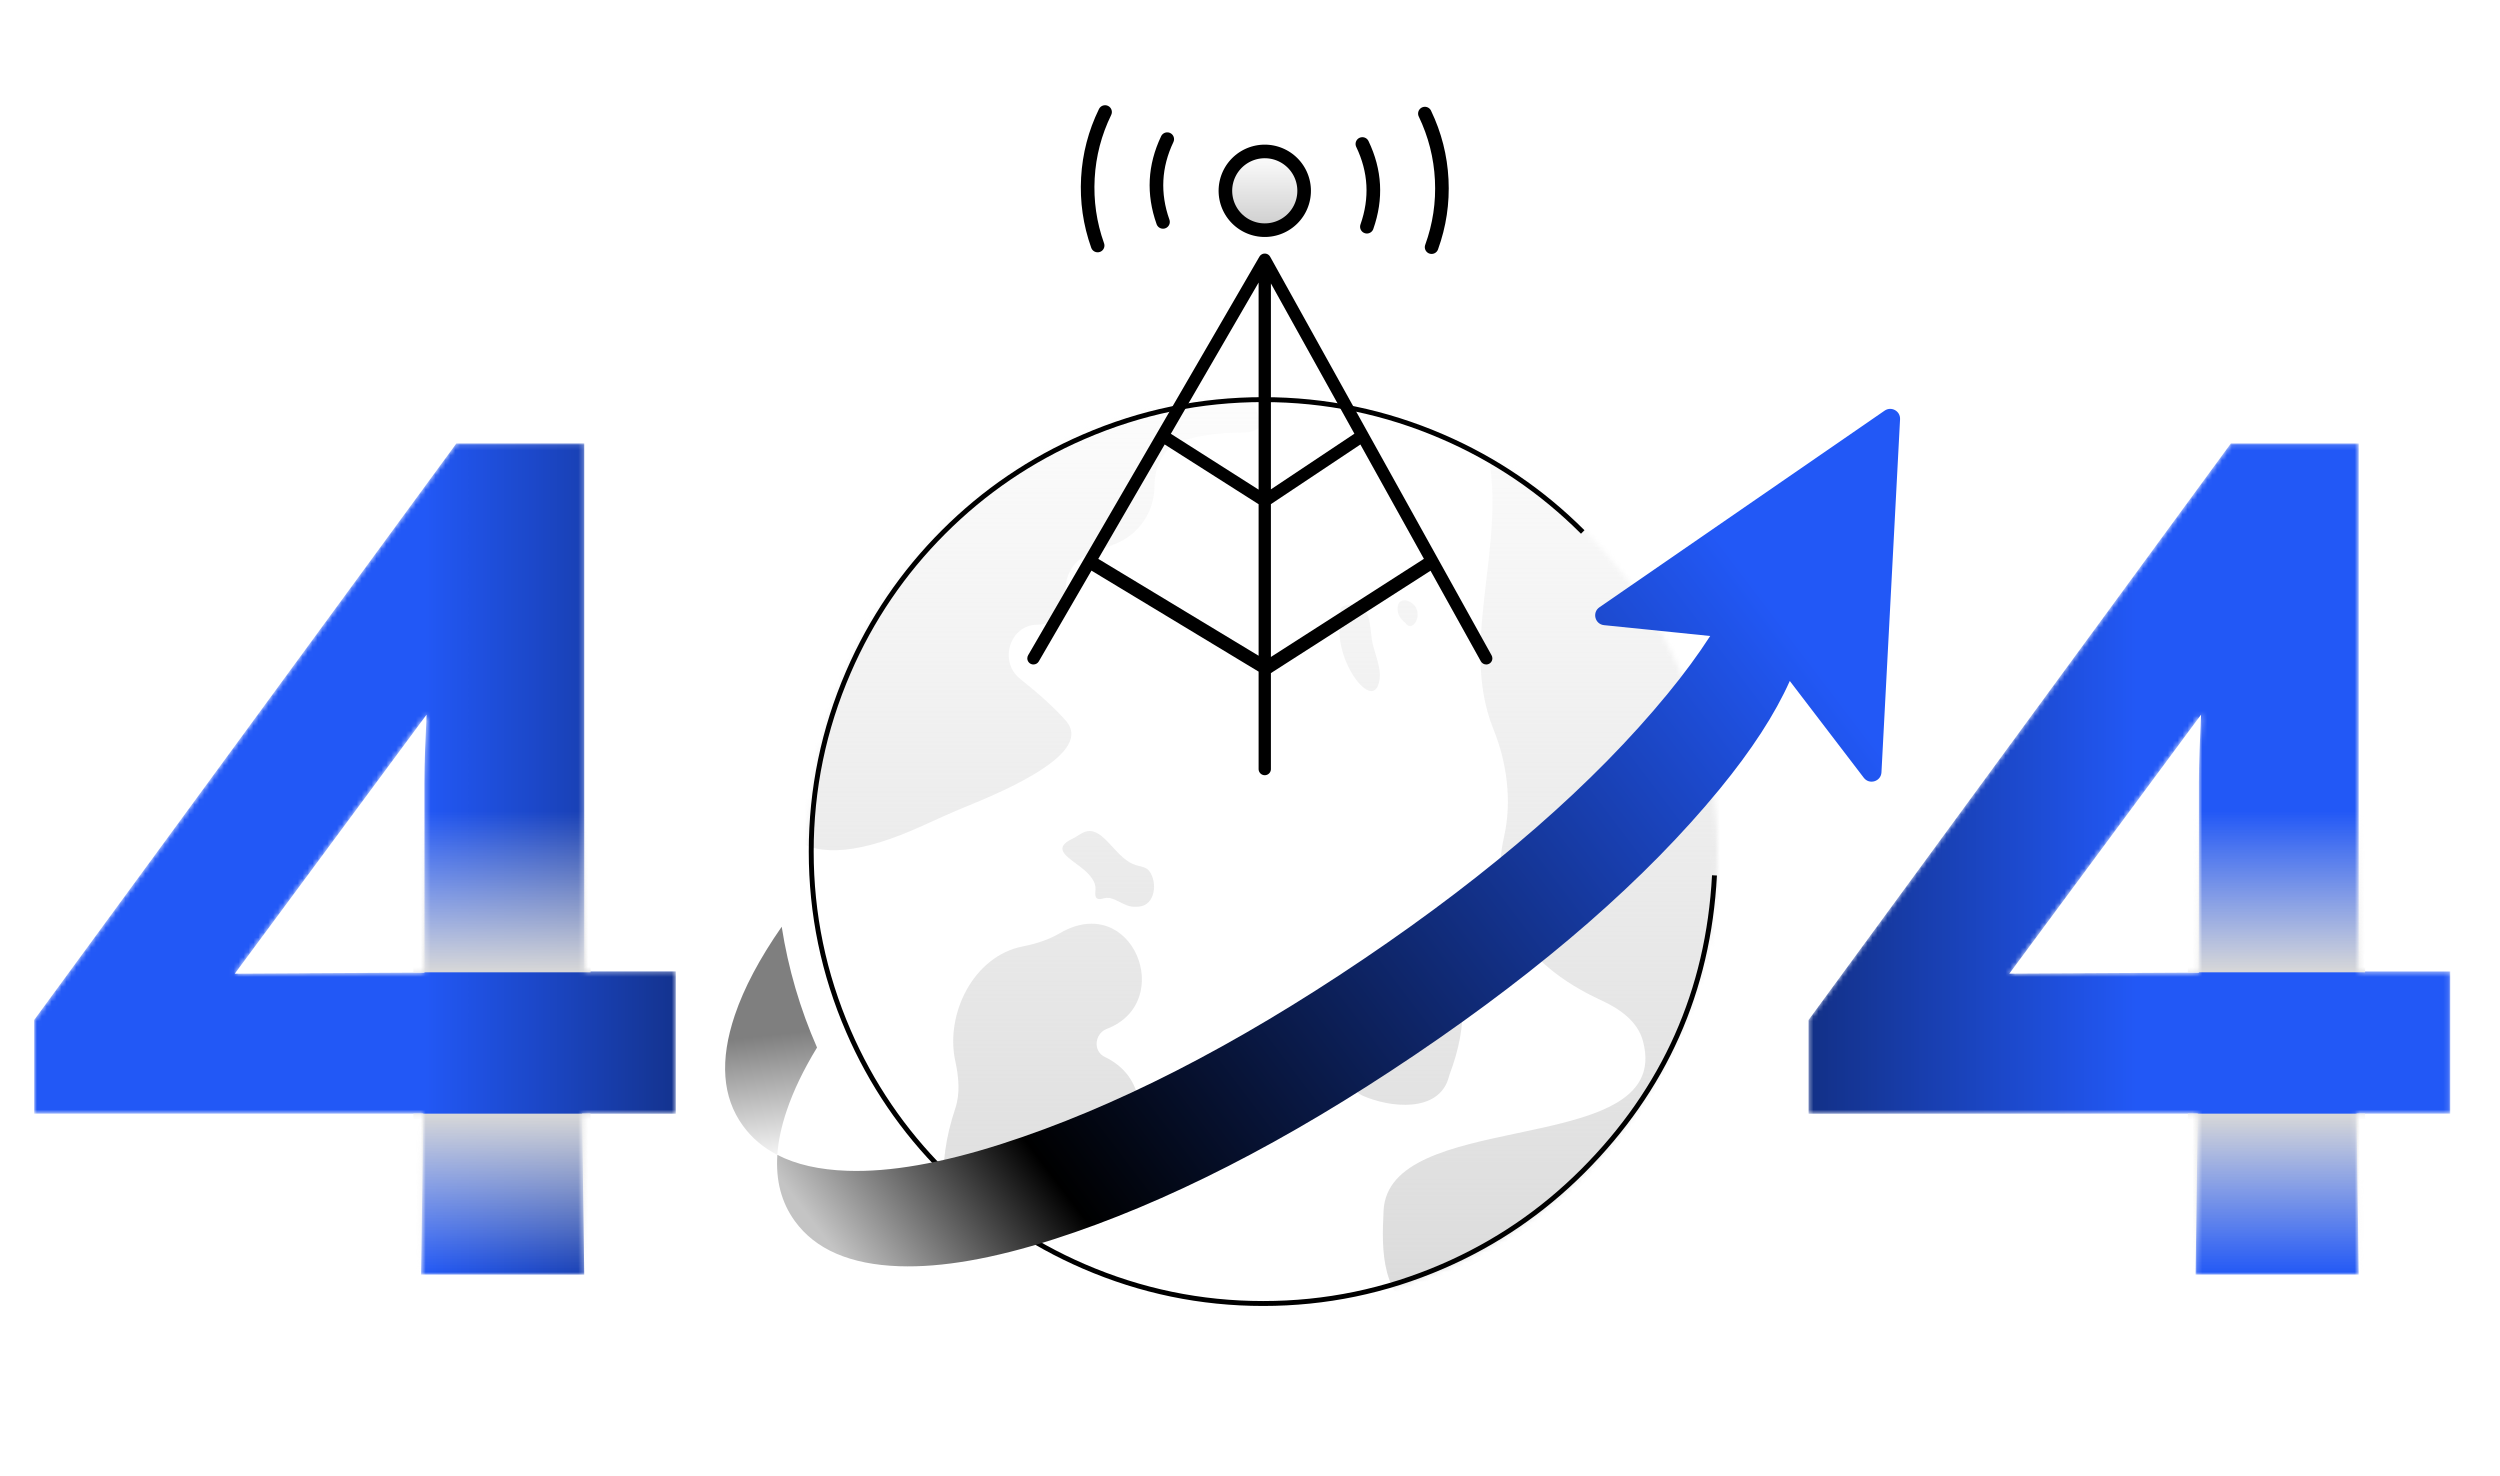
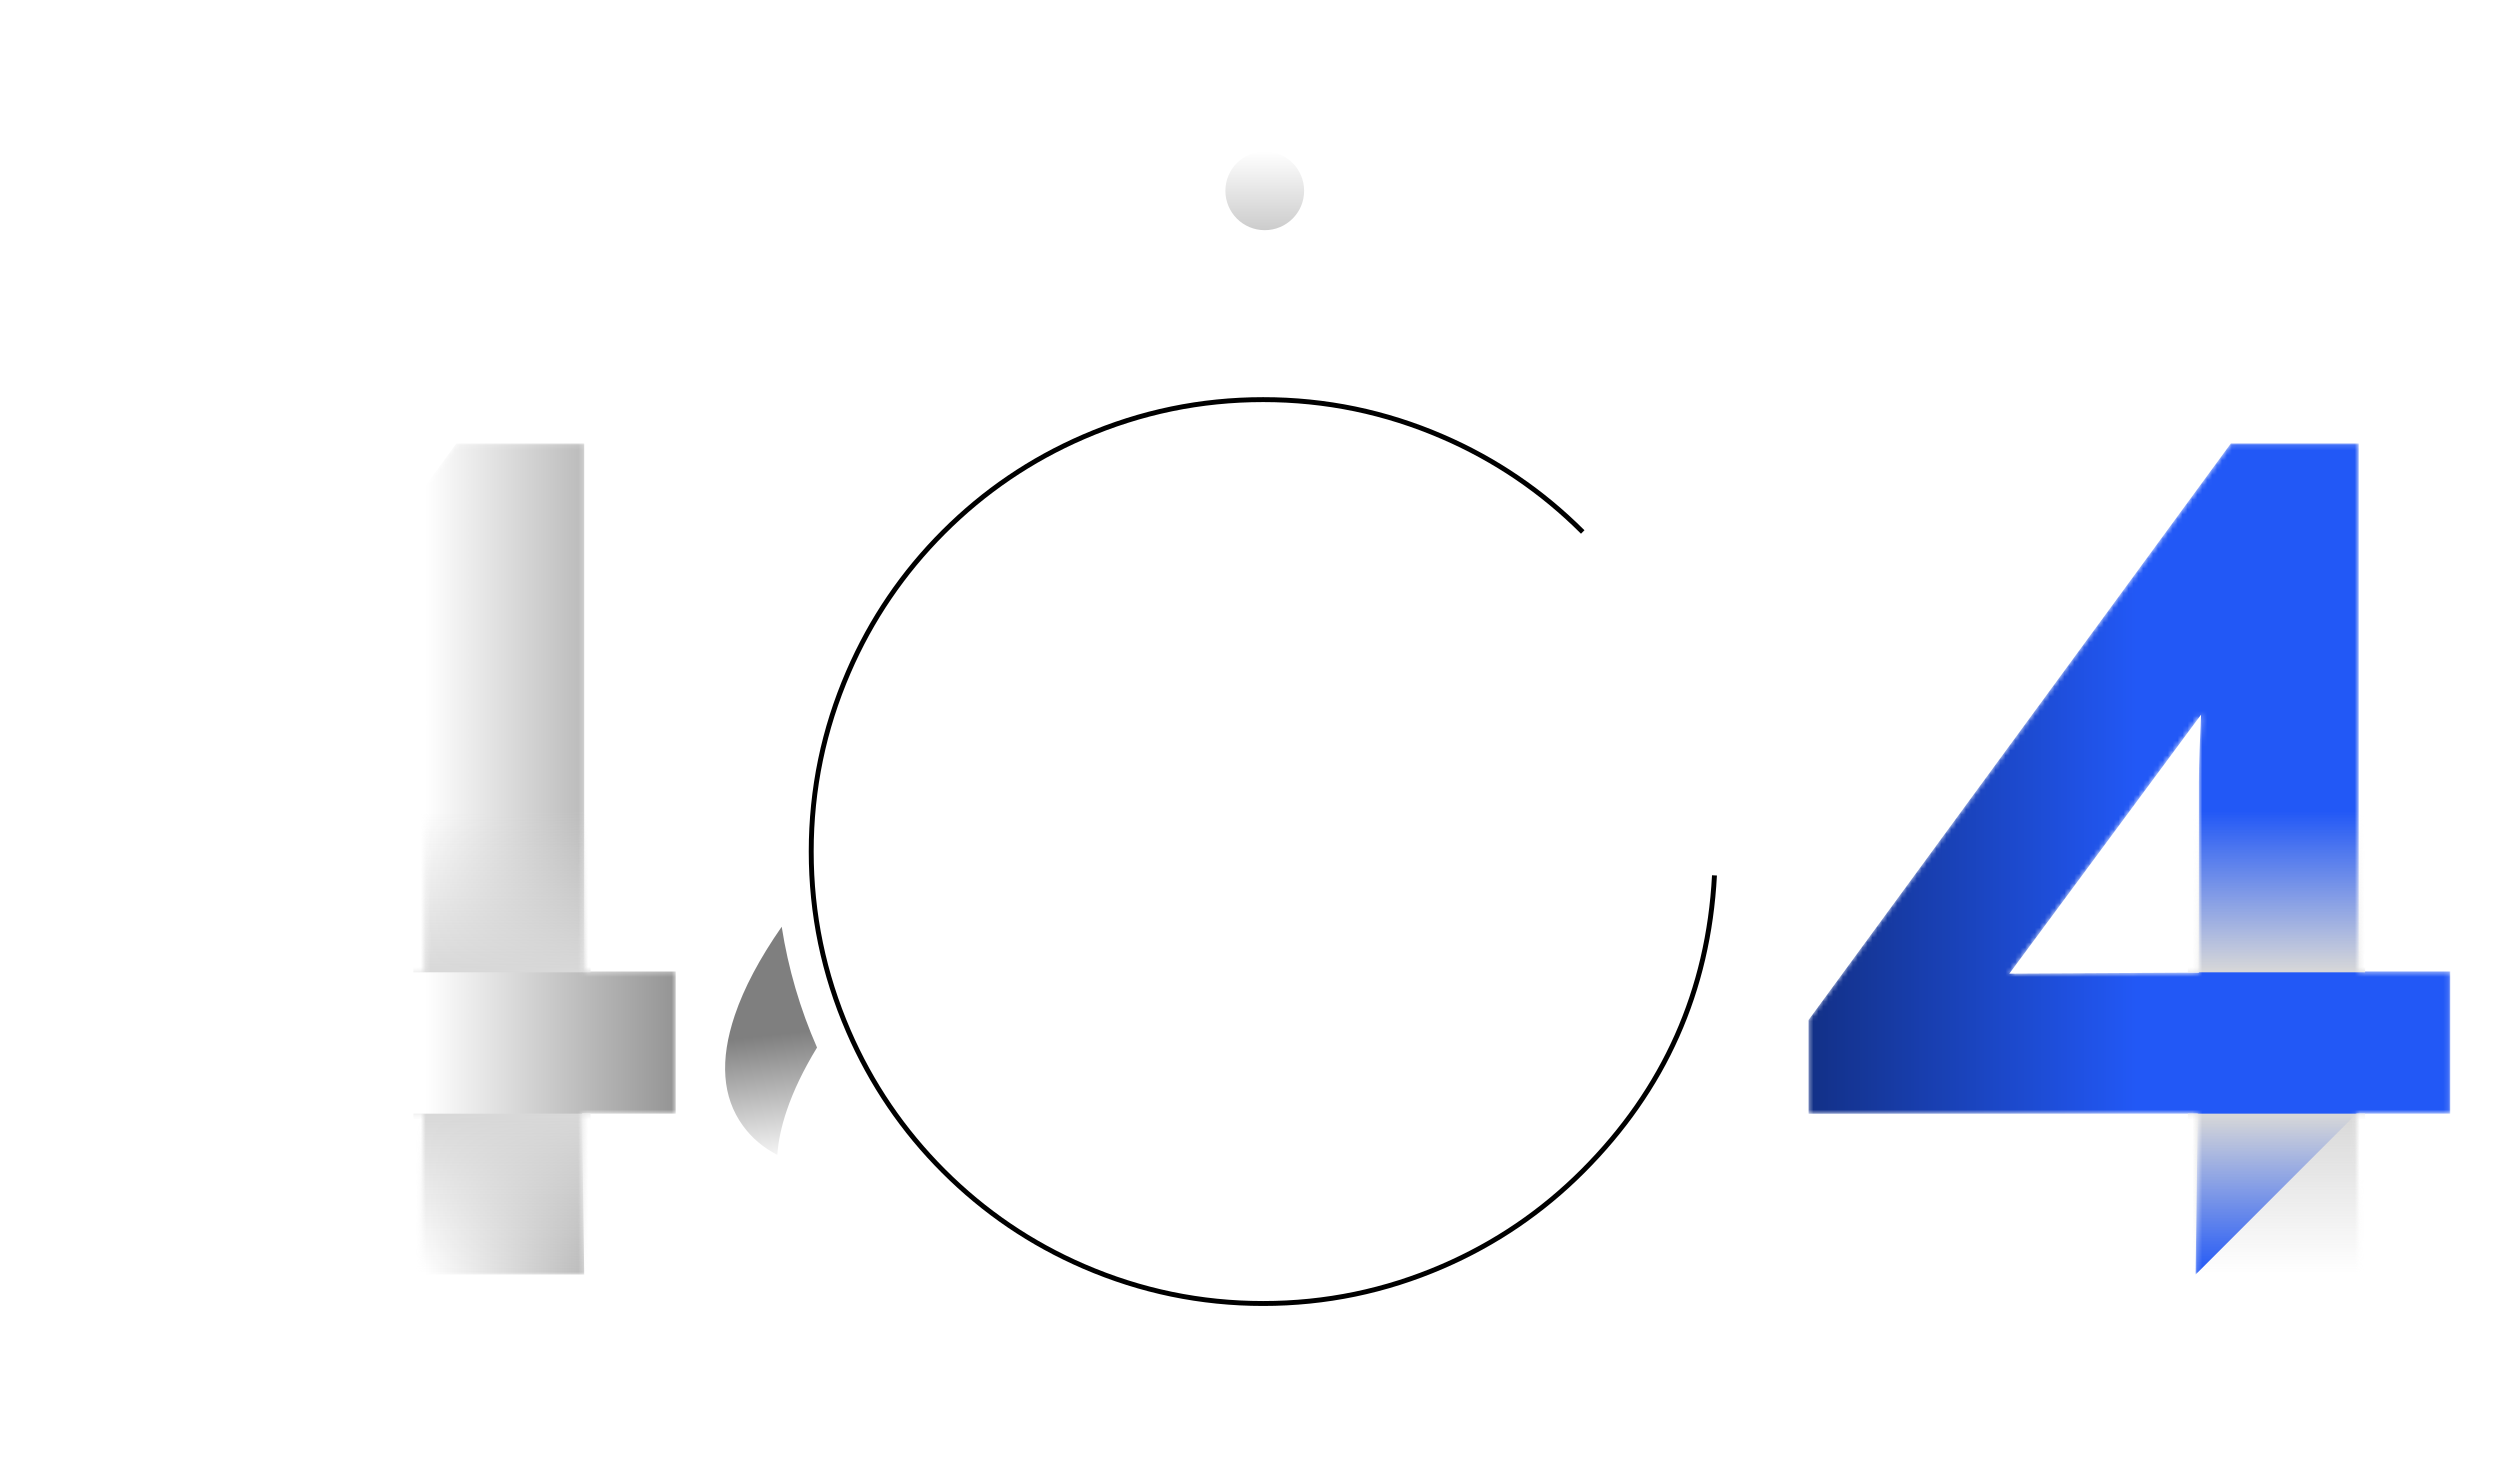
<svg xmlns="http://www.w3.org/2000/svg" fill="none" version="1.1" width="508" height="300" viewBox="0 0 508 300">
  <defs>
    <clipPath id="master_svg0_585_39103">
      <rect x="0" y="0" width="508" height="300" rx="0" />
    </clipPath>
    <linearGradient x1="147" y1="150" x2="86.408" y2="150" gradientUnits="userSpaceOnUse" id="master_svg1_585_38982">
      <stop offset="0%" stop-color="#000000" stop-opacity="1" />
      <stop offset="100%" stop-color="#000000" stop-opacity="0" />
    </linearGradient>
    <linearGradient x1="147" y1="150" x2="86.408" y2="150" gradientUnits="userSpaceOnUse" id="master_svg2_585_38982">
      <stop offset="0%" stop-color="#000000" stop-opacity="1" />
      <stop offset="100%" stop-color="#000000" stop-opacity="0" />
    </linearGradient>
    <mask id="master_svg3_585_38976" style="mask-type:alpha" maskUnits="objectBoundingBox">
      <g>
        <path d="M118.716,197.402L118.716,90.11L92.733,90.11L6.944,207.258L6.944,226.297L86.013,226.297L85.565,259L118.716,259L118.268,226.297L137.307,226.297L137.307,197.402L118.716,197.402ZM86.685,145.212C86.461,150.14,86.237,154.844,86.237,159.1L86.237,197.626L47.71,197.85L86.685,145.212Z" fill="#2258F6" fill-opacity="1" />
        <path d="M118.716,197.402L118.716,90.11L92.733,90.11L6.944,207.258L6.944,226.297L86.013,226.297L85.565,259L118.716,259L118.268,226.297L137.307,226.297L137.307,197.402L118.716,197.402ZM86.685,145.212C86.461,150.14,86.237,154.844,86.237,159.1L86.237,197.626L47.71,197.85L86.685,145.212Z" fill="url(#master_svg2_585_38982)" fill-opacity="0.5" />
      </g>
    </mask>
    <linearGradient x1="0.5" y1="0" x2="0.5" y2="1" id="master_svg4_585_38953">
      <stop offset="0%" stop-color="#D8D8D8" stop-opacity="1" />
      <stop offset="100%" stop-color="#D8D8D8" stop-opacity="0" />
    </linearGradient>
    <linearGradient x1="0.5" y1="0" x2="0.5" y2="1" id="master_svg5_585_38953">
      <stop offset="0%" stop-color="#D8D8D8" stop-opacity="1" />
      <stop offset="100%" stop-color="#D8D8D8" stop-opacity="0" />
    </linearGradient>
    <linearGradient x1="434.076" y1="150" x2="360.576" y2="150" gradientUnits="userSpaceOnUse" id="master_svg6_585_38950">
      <stop offset="0%" stop-color="#000000" stop-opacity="0" />
      <stop offset="100%" stop-color="#000000" stop-opacity="1" />
    </linearGradient>
    <linearGradient x1="434.076" y1="150" x2="360.576" y2="150" gradientUnits="userSpaceOnUse" id="master_svg7_585_38950">
      <stop offset="0%" stop-color="#000000" stop-opacity="0" />
      <stop offset="100%" stop-color="#000000" stop-opacity="1" />
    </linearGradient>
    <mask id="master_svg8_585_38943" style="mask-type:alpha" maskUnits="objectBoundingBox">
      <g>
        <path d="M479.292,197.402L479.292,90.11L453.309,90.11L367.52,207.258L367.52,226.297L446.589,226.297L446.141,259L479.292,259L478.844,226.297L497.883,226.297L497.883,197.402L479.292,197.402ZM447.261,145.212C447.037,150.14,446.813,154.844,446.813,159.1L446.813,197.626L408.286,197.85L447.261,145.212Z" fill="#2258F6" fill-opacity="1" />
        <path d="M479.292,197.402L479.292,90.11L453.309,90.11L367.52,207.258L367.52,226.297L446.589,226.297L446.141,259L479.292,259L478.844,226.297L497.883,226.297L497.883,197.402L479.292,197.402ZM447.261,145.212C447.037,150.14,446.813,154.844,446.813,159.1L446.813,197.626L408.286,197.85L447.261,145.212Z" fill="url(#master_svg7_585_38950)" fill-opacity="0.5" />
      </g>
    </mask>
    <linearGradient x1="0.5" y1="0" x2="0.5" y2="1" id="master_svg9_585_38953">
      <stop offset="0%" stop-color="#D8D8D8" stop-opacity="1" />
      <stop offset="100%" stop-color="#D8D8D8" stop-opacity="0" />
    </linearGradient>
    <linearGradient x1="0.5" y1="0" x2="0.5" y2="1" id="master_svga_585_38953">
      <stop offset="0%" stop-color="#D8D8D8" stop-opacity="1" />
      <stop offset="100%" stop-color="#D8D8D8" stop-opacity="0" />
    </linearGradient>
    <mask id="master_svgb_585_38897" style="mask-type:alpha" maskUnits="objectBoundingBox">
      <g>
-         <ellipse cx="256.656" cy="173.036" rx="92.334" ry="92.334" fill="#FFFFFF" fill-opacity="1" />
-       </g>
+         </g>
    </mask>
    <linearGradient x1="0.5" y1="1" x2="0.5" y2="0" id="master_svgc_585_38900">
      <stop offset="0%" stop-color="#D8D8D8" stop-opacity="1" />
      <stop offset="100%" stop-color="#D8D8D8" stop-opacity="0" />
    </linearGradient>
    <linearGradient x1="0.945" y1="-0.052" x2="-0.169" y2="0.593" id="master_svgd_585_38928">
      <stop offset="15.125%" stop-color="#2258F6" stop-opacity="1" />
      <stop offset="83.668%" stop-color="#000000" stop-opacity="1" />
      <stop offset="100%" stop-color="#C4C4C4" stop-opacity="1" />
    </linearGradient>
    <linearGradient x1="0.068" y1="0.5" x2="0.096" y2="1.073" id="master_svge_585_38935">
      <stop offset="0%" stop-color="#000000" stop-opacity="1" />
      <stop offset="100%" stop-color="#000000" stop-opacity="0" />
    </linearGradient>
    <linearGradient x1="0.5" y1="0" x2="0.5" y2="1" id="master_svgf_585_38924">
      <stop offset="0%" stop-color="#000000" stop-opacity="0" />
      <stop offset="100%" stop-color="#000000" stop-opacity="1" />
    </linearGradient>
  </defs>
  <g clip-path="url(#master_svg0_585_39103)">
    <g mask="url(#master_svg3_585_38976)">
      <g>
-         <path d="M118.716,197.402L118.716,90.11L92.733,90.11L6.944,207.258L6.944,226.297L86.013,226.297L85.565,259L118.716,259L118.268,226.297L137.307,226.297L137.307,197.402L118.716,197.402ZM86.685,145.212C86.461,150.14,86.237,154.844,86.237,159.1L86.237,197.626L47.71,197.85L86.685,145.212Z" fill="#2258F6" fill-opacity="1" />
        <path d="M118.716,197.402L118.716,90.11L92.733,90.11L6.944,207.258L6.944,226.297L86.013,226.297L85.565,259L118.716,259L118.268,226.297L137.307,226.297L137.307,197.402L118.716,197.402ZM86.685,145.212C86.461,150.14,86.237,154.844,86.237,159.1L86.237,197.626L47.71,197.85L86.685,145.212Z" fill="url(#master_svg1_585_38982)" fill-opacity="0.5" />
      </g>
      <g>
        <rect x="84" y="226.295" width="36" height="32.705" rx="0" fill="url(#master_svg4_585_38953)" fill-opacity="1" style="mix-blend-mode:multiply" />
      </g>
      <g transform="matrix(-1,-5.2146120310681e-8,5.2146120310681e-8,-1,240,395.15)">
        <rect x="120" y="197.575" width="36" height="32.705" rx="0" fill="url(#master_svg5_585_38953)" fill-opacity="1" style="mix-blend-mode:multiply" />
      </g>
    </g>
    <g mask="url(#master_svg8_585_38943)">
      <g>
-         <path d="M479.292,197.402L479.292,90.11L453.309,90.11L367.52,207.258L367.52,226.297L446.589,226.297L446.141,259L479.292,259L478.844,226.297L497.883,226.297L497.883,197.402L479.292,197.402ZM447.261,145.212C447.037,150.14,446.813,154.844,446.813,159.1L446.813,197.626L408.286,197.85L447.261,145.212Z" fill="#2258F6" fill-opacity="1" />
+         <path d="M479.292,197.402L479.292,90.11L453.309,90.11L367.52,207.258L367.52,226.297L446.589,226.297L446.141,259L478.844,226.297L497.883,226.297L497.883,197.402L479.292,197.402ZM447.261,145.212C447.037,150.14,446.813,154.844,446.813,159.1L446.813,197.626L408.286,197.85L447.261,145.212Z" fill="#2258F6" fill-opacity="1" />
        <path d="M479.292,197.402L479.292,90.11L453.309,90.11L367.52,207.258L367.52,226.297L446.589,226.297L446.141,259L479.292,259L478.844,226.297L497.883,226.297L497.883,197.402L479.292,197.402ZM447.261,145.212C447.037,150.14,446.813,154.844,446.813,159.1L446.813,197.626L408.286,197.85L447.261,145.212Z" fill="url(#master_svg6_585_38950)" fill-opacity="0.5" />
      </g>
      <g>
        <rect x="444.576" y="226.295" width="36" height="32.705" rx="0" fill="url(#master_svg9_585_38953)" fill-opacity="1" style="mix-blend-mode:multiply" />
      </g>
      <g transform="matrix(-1,-5.2146120310681e-8,5.2146120310681e-8,-1,961.152,395.15)">
        <rect x="480.576" y="197.575" width="36" height="32.705" rx="0" fill="url(#master_svga_585_38953)" fill-opacity="1" style="mix-blend-mode:multiply" />
      </g>
    </g>
    <g>
      <g mask="url(#master_svgb_585_38897)">
        <g>
          <path d="M157.51,165.554C151.674,152.607,129.733,102.627,204.712,71.627C222.599,64.232,249.836,66.637,255.836,85.039C256.43,86.863,255.449,87.913,252.111,87.913Q245.019,87.913,240.017,89.689C236.343,90.994,234.592,94.874,234.592,98.774C234.592,103.987,231.393,108.667,226.535,110.561L221.296,112.603C218.448,113.713,216.573,116.456,216.573,119.513L216.573,121.204C216.573,124.365,214.01,126.929,210.848,126.929C205.193,126.929,202.863,134.407,207.286,137.931Q213.345,142.76,216.573,146.436Q217.541,147.54,217.678,148.738Q218.386,154.927,196.911,163.652C193.717,164.95,190.509,166.398,187.371,167.829Q169.041,176.196,161.267,170.4Q158.898,168.635,157.51,165.554ZM289.905,267.782C280.479,264.211,280.759,253.905,281.138,246.14C281.14,246.099,281.142,246.058,281.144,246.016C281.619,235.902,295.066,233.062,308.321,230.262C322.921,227.179,337.288,224.144,333.834,211.493C332.751,207.527,329.139,204.992,325.403,203.274C308.476,195.483,302.568,183.554,305.625,170.014C307.242,162.858,306.233,155.002,303.477,148.202C299.573,138.568,300.798,128.201,302.039,117.697C303.359,106.517,304.698,95.181,299.893,84.405C300.114,84.219,300.379,84.018,300.663,83.81C302.562,82.421,303.333,80.261,304.208,78.077C307.953,68.726,324.471,64.318,333.618,70.95C335.176,72.079,336.659,73.353,338.317,74.328C379.766,98.692,367.523,139.821,355.962,178.657C351.227,194.561,346.607,210.081,345.836,223.907C345.834,223.936,345.833,223.963,345.831,223.992C344.323,248.658,325.273,283.13,292.404,268.76C291.586,268.403,290.739,268.098,289.905,267.782ZM284.057,123.04C283.974,123.526,283.976,124.056,284.088,124.502C284.294,125.324,284.86,126.022,285.544,126.553C285.885,127.064,286.268,127.251,286.631,127.211C288.089,127.049,289.215,123.225,285.958,122.062C285.13,121.767,284.205,122.174,284.057,123.04ZM272.702,125.014C269.912,132.947,279.247,145.738,280.326,138.062C280.562,136.382,280.034,134.636,279.51,132.903C279.177,131.799,278.844,130.699,278.713,129.626C278.676,129.328,278.643,129.026,278.609,128.722C278.258,125.571,277.896,122.325,274.2,122.858C274.083,122.875,273.958,122.895,273.832,122.919C273.147,123.051,272.392,123.315,272.336,123.952C272.315,124.191,272.429,124.421,272.542,124.651C272.602,124.771,272.662,124.892,272.702,125.014ZM217.76,170.518C214.248,172.225,216.324,173.762,218.65,175.485C219.252,175.931,219.87,176.389,220.413,176.865C221.484,177.806,222.711,179.239,222.611,180.661C222.606,180.734,222.601,180.807,222.595,180.879C222.542,181.576,222.492,182.226,222.889,182.53C223.109,182.699,223.371,182.718,223.65,182.68C223.82,182.657,223.995,182.613,224.171,182.569C224.405,182.511,224.64,182.452,224.864,182.441C225.048,182.433,225.234,182.442,225.419,182.463C226.16,182.59,226.866,182.95,227.579,183.314C228.446,183.756,229.324,184.204,230.292,184.248C230.649,184.264,231.015,184.253,231.371,184.227C234.754,183.987,235.267,179.313,233.529,176.99C232.935,176.196,231.828,176.088,230.875,175.813C228.971,175.262,227.461,173.617,226.037,172.066C224.013,169.861,222.165,167.848,219.606,169.443C219.002,169.82,218.401,170.207,217.76,170.518ZM207.803,192.316C197.811,194.281,192.032,206.042,194.116,215.617C194.803,218.772,195.144,222.156,194.119,225.218C190.311,236.593,190.296,249.22,200.412,251.212C200.796,251.287,201.174,251.32,201.565,251.325C225.034,251.633,241.502,222.966,224.456,214.746C223.679,214.371,223.118,213.654,222.916,212.838C222.539,211.311,223.391,209.644,224.861,209.086C239.13,203.671,230.099,180.995,215.341,189.637C213.028,190.992,210.432,191.799,207.803,192.316ZM264.238,219.912C252.644,223.595,264.487,211.873,270.139,211.013C270.92,210.895,271.744,210.888,272.478,210.596C274.281,209.88,276.062,209.089,277.839,208.299C284.082,205.524,290.266,202.775,297.101,203.452C297.503,208.534,296.354,213.502,294.595,218.221C294.529,218.397,294.476,218.577,294.43,218.758C292.494,226.273,282.292,225.094,276.779,222.594C276.423,222.432,276.103,222.204,275.811,221.943C272.75,219.211,268.998,217.394,265.07,219.541C264.804,219.686,264.527,219.82,264.238,219.912Z" fill-rule="evenodd" fill="url(#master_svgc_585_38900)" fill-opacity="1" />
        </g>
      </g>
      <g>
        <path d="M321.258,108.453Q308.939,96.134,292.95,89.215Q275.59,81.702,256.674,81.702Q237.758,81.702,220.398,89.215Q204.41,96.134,192.091,108.453Q179.772,120.772,172.853,136.76Q165.34,154.12,165.34,173.036Q165.34,191.952,172.853,209.312Q179.772,225.301,192.091,237.62Q204.41,249.938,220.398,256.858Q237.758,264.371,256.674,264.371Q275.59,264.371,292.95,256.858Q308.939,249.939,321.258,237.62Q346.034,212.844,347.882,177.852L348.881,177.904Q347.012,213.279,321.965,238.327Q309.511,250.781,293.348,257.776Q275.798,265.371,256.674,265.371Q237.551,265.371,220.001,257.776Q203.838,250.78,191.384,238.327Q178.93,225.873,171.935,209.71Q164.34,192.159,164.34,173.036Q164.34,153.913,171.935,136.363Q178.93,120.2,191.384,107.746Q203.838,95.292,220.001,88.297Q237.551,80.702,256.674,80.702Q275.798,80.702,293.348,88.297Q309.511,95.292,321.965,107.746L321.258,108.453Z" fill="#000000" fill-opacity="1" />
      </g>
      <g>
        <g>
-           <path d="M386.092,85.192L382.313,156.937C382.215,158.795,379.856,159.525,378.727,158.047L363.685,138.373Q359.193,148.451,349.399,160.382Q327.018,187.646,287.656,214.252Q248.294,240.858,214.124,251.82Q195.674,257.739,182.735,257.297Q167.774,256.785,161.503,248.114Q157.422,242.471,157.961,234.674Q163.665,237.615,172.19,237.907Q185.129,238.349,203.579,232.43Q237.75,221.468,277.111,194.862Q316.473,168.256,338.854,140.992Q343.88,134.87,347.51,129.235L325.938,127.032C324.088,126.844,323.475,124.452,325.006,123.396L382.96,83.44C384.326,82.498,386.18,83.534,386.092,85.192Z" fill-rule="evenodd" fill="url(#master_svgd_585_38928)" fill-opacity="1" />
-         </g>
+           </g>
        <g style="opacity:0.5;">
          <path d="M166.019,212.859Q163.436,206.98,161.634,200.818Q159.832,194.655,158.842,188.311Q152.113,197.987,149.314,206.29Q144.674,220.05,150.945,228.722Q153.642,232.451,157.947,234.671Q158.237,230.486,159.857,225.682Q161.896,219.634,166.019,212.859Z" fill-rule="evenodd" fill="url(#master_svge_585_38935)" fill-opacity="1" />
        </g>
      </g>
      <g>
        <g>
-           <path d="M219.681,36.091Q219.273,43.42,221.739,50.352Q221.784,50.48,221.854,50.597Q221.924,50.714,222.015,50.815Q222.106,50.916,222.215,50.997Q222.324,51.078,222.447,51.137Q222.57,51.195,222.702,51.228Q222.834,51.262,222.97,51.269Q223.105,51.275,223.24,51.256Q223.375,51.236,223.503,51.19Q223.567,51.168,223.628,51.139Q223.689,51.11,223.748,51.075Q223.806,51.04,223.86,51Q223.915,50.96,223.965,50.914Q224.016,50.869,224.061,50.819Q224.107,50.768,224.148,50.714Q224.188,50.66,224.223,50.602Q224.258,50.543,224.287,50.482Q224.316,50.421,224.339,50.357Q224.362,50.293,224.379,50.227Q224.395,50.162,224.405,50.095Q224.416,50.027,224.419,49.96Q224.422,49.892,224.419,49.824Q224.416,49.756,224.406,49.689Q224.396,49.622,224.38,49.556Q224.364,49.491,224.341,49.427Q222.061,43.018,222.439,36.245Q222.816,29.472,225.793,23.365Q225.852,23.243,225.887,23.111Q225.922,22.98,225.93,22.844Q225.938,22.708,225.92,22.573Q225.901,22.438,225.857,22.31Q225.813,22.181,225.744,22.064Q225.676,21.946,225.585,21.845Q225.495,21.743,225.387,21.66Q225.279,21.578,225.156,21.519Q225.034,21.459,224.903,21.424Q224.771,21.39,224.635,21.381Q224.5,21.373,224.365,21.392Q224.23,21.41,224.102,21.454Q223.973,21.499,223.855,21.567Q223.738,21.636,223.636,21.726Q223.534,21.816,223.452,21.924Q223.37,22.033,223.31,22.155Q220.089,28.762,219.681,36.091ZM294.336,36.448Q293.967,29.118,290.782,22.485Q290.752,22.423,290.717,22.365Q290.682,22.308,290.641,22.253Q290.601,22.199,290.555,22.149Q290.509,22.099,290.458,22.054Q290.408,22.008,290.353,21.968Q290.298,21.928,290.24,21.894Q290.182,21.859,290.12,21.831Q290.059,21.802,289.995,21.779Q289.931,21.757,289.865,21.741Q289.799,21.725,289.732,21.715Q289.664,21.706,289.597,21.703Q289.529,21.7,289.461,21.704Q289.393,21.707,289.326,21.718Q289.259,21.728,289.194,21.745Q289.128,21.762,289.064,21.785Q289,21.808,288.939,21.838Q288.878,21.867,288.82,21.902Q288.762,21.937,288.708,21.978Q288.654,22.019,288.604,22.065Q288.554,22.111,288.508,22.161Q288.463,22.212,288.423,22.266Q288.383,22.321,288.348,22.379Q288.314,22.438,288.285,22.499Q288.257,22.561,288.234,22.625Q288.212,22.689,288.196,22.755Q288.179,22.821,288.17,22.888Q288.16,22.955,288.157,23.023Q288.154,23.091,288.158,23.158Q288.162,23.226,288.172,23.293Q288.183,23.36,288.199,23.426Q288.216,23.491,288.24,23.555Q288.263,23.619,288.292,23.68Q291.237,29.812,291.577,36.587Q291.918,43.362,289.604,49.75Q289.581,49.813,289.564,49.879Q289.547,49.945,289.537,50.012Q289.527,50.079,289.523,50.147Q289.519,50.214,289.522,50.282Q289.526,50.35,289.535,50.417Q289.545,50.484,289.561,50.55Q289.577,50.616,289.6,50.68Q289.623,50.744,289.651,50.805Q289.68,50.867,289.715,50.925Q289.749,50.984,289.79,51.038Q289.83,51.093,289.875,51.143Q289.92,51.194,289.97,51.239Q290.021,51.285,290.075,51.326Q290.129,51.367,290.187,51.402Q290.245,51.437,290.307,51.466Q290.368,51.495,290.432,51.518Q290.559,51.565,290.694,51.585Q290.828,51.606,290.964,51.6Q291.1,51.593,291.232,51.561Q291.364,51.528,291.487,51.471Q291.611,51.413,291.72,51.332Q291.83,51.252,291.921,51.151Q292.013,51.051,292.084,50.935Q292.154,50.818,292.2,50.69Q294.704,43.779,294.336,36.448ZM237.625,44.63Q234.766,36.582,238.435,28.87Q238.493,28.747,238.527,28.615Q238.56,28.483,238.567,28.347Q238.574,28.212,238.554,28.077Q238.535,27.942,238.489,27.814Q238.444,27.686,238.374,27.569Q238.304,27.452,238.213,27.351Q238.122,27.251,238.013,27.169Q237.904,27.088,237.781,27.03Q237.72,27,237.656,26.977Q237.592,26.954,237.526,26.938Q237.461,26.921,237.394,26.911Q237.326,26.901,237.259,26.897Q237.191,26.894,237.123,26.897Q237.055,26.9,236.988,26.91Q236.921,26.92,236.855,26.936Q236.789,26.953,236.726,26.975Q236.662,26.998,236.6,27.027Q236.539,27.056,236.481,27.091Q236.422,27.125,236.368,27.166Q236.313,27.206,236.263,27.251Q236.212,27.297,236.167,27.347Q236.121,27.397,236.081,27.452Q236.04,27.506,236.005,27.564Q235.97,27.622,235.941,27.683Q231.781,36.429,235.023,45.555Q235.046,45.619,235.075,45.68Q235.103,45.742,235.138,45.8Q235.173,45.858,235.213,45.913Q235.254,45.967,235.299,46.018Q235.344,46.068,235.395,46.114Q235.445,46.159,235.499,46.2Q235.554,46.24,235.612,46.275Q235.67,46.31,235.731,46.339Q235.792,46.369,235.856,46.392Q235.92,46.415,235.986,46.431Q236.051,46.448,236.119,46.458Q236.186,46.468,236.253,46.472Q236.321,46.475,236.389,46.472Q236.457,46.469,236.524,46.459Q236.591,46.449,236.657,46.433Q236.723,46.416,236.787,46.394Q236.915,46.348,237.032,46.279Q237.148,46.209,237.249,46.118Q237.35,46.027,237.432,45.918Q237.513,45.808,237.571,45.686Q237.63,45.563,237.663,45.431Q237.696,45.299,237.703,45.163Q237.71,45.027,237.691,44.893Q237.671,44.758,237.625,44.63ZM275.588,29.853Q279.282,37.553,276.449,45.611Q276.427,45.675,276.411,45.74Q276.395,45.806,276.385,45.873Q276.375,45.941,276.373,46.008Q276.37,46.076,276.373,46.144Q276.377,46.212,276.387,46.279Q276.398,46.346,276.414,46.411Q276.431,46.477,276.455,46.541Q276.478,46.605,276.507,46.666Q276.536,46.727,276.572,46.785Q276.607,46.843,276.648,46.897Q276.688,46.952,276.734,47.002Q276.78,47.052,276.83,47.097Q276.881,47.142,276.936,47.182Q276.99,47.222,277.049,47.257Q277.107,47.291,277.169,47.32Q277.23,47.349,277.294,47.371Q277.358,47.394,277.424,47.41Q277.49,47.426,277.557,47.436Q277.624,47.445,277.692,47.448Q277.76,47.451,277.828,47.447Q277.895,47.444,277.962,47.433Q278.029,47.423,278.095,47.406Q278.161,47.389,278.225,47.366Q278.288,47.343,278.349,47.314Q278.411,47.284,278.469,47.249Q278.527,47.214,278.581,47.173Q278.635,47.132,278.685,47.087Q278.735,47.041,278.78,46.99Q278.826,46.94,278.866,46.885Q278.906,46.83,278.94,46.772Q278.975,46.714,279.004,46.652Q279.032,46.591,279.055,46.527Q282.267,37.39,278.078,28.658Q278.019,28.535,277.938,28.427Q277.856,28.318,277.755,28.227Q277.654,28.136,277.537,28.067Q277.42,27.998,277.291,27.953Q277.163,27.908,277.028,27.888Q276.894,27.869,276.758,27.877Q276.622,27.884,276.49,27.918Q276.359,27.952,276.236,28.01Q276.175,28.04,276.117,28.075Q276.059,28.11,276.005,28.151Q275.95,28.192,275.9,28.237Q275.85,28.283,275.805,28.334Q275.76,28.384,275.72,28.439Q275.679,28.494,275.645,28.552Q275.61,28.61,275.582,28.672Q275.553,28.733,275.53,28.797Q275.508,28.861,275.492,28.927Q275.476,28.993,275.466,29.06Q275.457,29.127,275.454,29.195Q275.451,29.263,275.454,29.331Q275.458,29.399,275.468,29.466Q275.479,29.533,275.496,29.598Q275.512,29.664,275.536,29.728Q275.559,29.792,275.588,29.853ZM256.999,48.152Q257.23,48.152,257.46,48.141Q257.69,48.13,257.919,48.107Q258.148,48.084,258.376,48.051Q258.604,48.017,258.829,47.972Q259.055,47.927,259.279,47.871Q259.502,47.815,259.722,47.748Q259.943,47.681,260.16,47.604Q260.377,47.526,260.589,47.438Q260.802,47.35,261.01,47.251Q261.218,47.153,261.421,47.044Q261.625,46.936,261.822,46.817Q262.02,46.699,262.211,46.571Q262.403,46.443,262.588,46.306Q262.773,46.169,262.951,46.023Q263.129,45.877,263.299,45.722Q263.47,45.567,263.633,45.405Q263.795,45.242,263.95,45.071Q264.105,44.9,264.251,44.722Q264.397,44.544,264.534,44.359Q264.671,44.174,264.799,43.983Q264.927,43.791,265.046,43.594Q265.164,43.396,265.273,43.193Q265.381,42.99,265.48,42.782Q265.578,42.574,265.666,42.361Q265.754,42.148,265.832,41.932Q265.909,41.715,265.976,41.494Q266.043,41.274,266.099,41.051Q266.155,40.827,266.2,40.601Q266.245,40.375,266.279,40.148Q266.313,39.92,266.335,39.691Q266.358,39.462,266.369,39.232Q266.38,39.002,266.38,38.771Q266.38,38.541,266.369,38.311Q266.358,38.081,266.335,37.852Q266.313,37.623,266.279,37.395Q266.245,37.167,266.2,36.941Q266.155,36.715,266.099,36.492Q266.043,36.268,265.976,36.048Q265.909,35.828,265.832,35.611Q265.754,35.394,265.666,35.181Q265.578,34.969,265.48,34.76Q265.381,34.552,265.273,34.349Q265.164,34.146,265.046,33.948Q264.927,33.751,264.799,33.559Q264.671,33.368,264.534,33.183Q264.397,32.998,264.251,32.82Q264.105,32.642,263.95,32.471Q263.795,32.301,263.633,32.138Q263.47,31.975,263.299,31.82Q263.129,31.666,262.951,31.52Q262.773,31.374,262.588,31.236Q262.403,31.099,262.211,30.971Q262.02,30.843,261.822,30.725Q261.625,30.607,261.421,30.498Q261.218,30.389,261.01,30.291Q260.802,30.193,260.589,30.104Q260.377,30.016,260.16,29.939Q259.943,29.861,259.722,29.794Q259.502,29.727,259.279,29.671Q259.055,29.615,258.829,29.571Q258.604,29.526,258.376,29.492Q258.148,29.458,257.919,29.435Q257.69,29.413,257.46,29.402Q257.23,29.39,256.999,29.39Q256.769,29.39,256.539,29.402Q256.309,29.413,256.08,29.435Q255.851,29.458,255.623,29.492Q255.395,29.526,255.169,29.571Q254.943,29.615,254.72,29.671Q254.497,29.727,254.276,29.794Q254.056,29.861,253.839,29.939Q253.622,30.016,253.409,30.104Q253.197,30.193,252.988,30.291Q252.78,30.389,252.577,30.498Q252.374,30.607,252.177,30.725Q251.979,30.843,251.788,30.971Q251.596,31.099,251.411,31.236Q251.226,31.374,251.048,31.52Q250.87,31.666,250.7,31.82Q250.529,31.975,250.366,32.138Q250.203,32.301,250.049,32.471Q249.894,32.642,249.748,32.82Q249.602,32.998,249.465,33.183Q249.327,33.368,249.199,33.559Q249.071,33.751,248.953,33.948Q248.835,34.146,248.726,34.349Q248.618,34.552,248.519,34.76Q248.421,34.969,248.333,35.181Q248.244,35.394,248.167,35.611Q248.089,35.828,248.022,36.048Q247.956,36.268,247.9,36.492Q247.844,36.715,247.799,36.941Q247.754,37.167,247.72,37.395Q247.686,37.623,247.664,37.852Q247.641,38.081,247.63,38.311Q247.618,38.541,247.618,38.771Q247.618,39.002,247.63,39.232Q247.641,39.462,247.664,39.691Q247.686,39.92,247.72,40.148Q247.754,40.375,247.799,40.601Q247.844,40.827,247.9,41.051Q247.956,41.274,248.022,41.494Q248.089,41.715,248.167,41.932Q248.244,42.148,248.333,42.361Q248.421,42.574,248.519,42.782Q248.618,42.99,248.726,43.193Q248.835,43.396,248.953,43.594Q249.071,43.791,249.199,43.983Q249.327,44.174,249.465,44.359Q249.602,44.544,249.748,44.722Q249.894,44.9,250.049,45.071Q250.203,45.242,250.366,45.405Q250.529,45.567,250.7,45.722Q250.87,45.877,251.048,46.023Q251.226,46.169,251.411,46.306Q251.596,46.443,251.788,46.571Q251.979,46.699,252.177,46.817Q252.374,46.936,252.577,47.044Q252.78,47.153,252.988,47.251Q253.197,47.35,253.409,47.438Q253.622,47.526,253.839,47.604Q254.056,47.681,254.276,47.748Q254.497,47.815,254.72,47.871Q254.943,47.927,255.169,47.972Q255.395,48.017,255.623,48.051Q255.851,48.084,256.08,48.107Q256.309,48.13,256.539,48.141Q256.769,48.152,256.999,48.152ZM256.999,32.152Q257.162,32.152,257.324,32.16Q257.486,32.168,257.648,32.184Q257.81,32.2,257.971,32.224Q258.131,32.248,258.291,32.279Q258.45,32.311,258.608,32.35Q258.765,32.39,258.921,32.437Q259.076,32.484,259.229,32.539Q259.382,32.594,259.532,32.656Q259.682,32.718,259.829,32.788Q259.976,32.857,260.12,32.934Q260.263,33.01,260.402,33.094Q260.542,33.177,260.677,33.268Q260.812,33.358,260.942,33.455Q261.073,33.552,261.198,33.655Q261.324,33.758,261.444,33.867Q261.565,33.976,261.68,34.091Q261.795,34.206,261.904,34.326Q262.013,34.447,262.116,34.572Q262.219,34.698,262.316,34.828Q262.413,34.959,262.503,35.094Q262.593,35.229,262.677,35.368Q262.76,35.508,262.837,35.651Q262.913,35.794,262.983,35.941Q263.052,36.088,263.115,36.238Q263.177,36.388,263.232,36.541Q263.286,36.694,263.333,36.85Q263.381,37.005,263.42,37.163Q263.46,37.321,263.491,37.48Q263.523,37.639,263.547,37.8Q263.571,37.961,263.587,38.122Q263.602,38.284,263.61,38.446Q263.618,38.609,263.618,38.771Q263.618,38.934,263.61,39.096Q263.602,39.258,263.587,39.42Q263.571,39.582,263.547,39.742Q263.523,39.903,263.491,40.063Q263.46,40.222,263.42,40.38Q263.381,40.537,263.333,40.693Q263.286,40.848,263.232,41.001Q263.177,41.154,263.115,41.304Q263.052,41.454,262.983,41.601Q262.913,41.748,262.837,41.891Q262.76,42.035,262.677,42.174Q262.593,42.313,262.503,42.449Q262.413,42.584,262.316,42.714Q262.219,42.845,262.116,42.97Q262.013,43.096,261.904,43.216Q261.795,43.337,261.68,43.452Q261.565,43.567,261.444,43.676Q261.324,43.785,261.198,43.888Q261.073,43.991,260.942,44.088Q260.812,44.185,260.677,44.275Q260.542,44.365,260.402,44.449Q260.263,44.532,260.12,44.609Q259.976,44.685,259.829,44.755Q259.682,44.824,259.532,44.886Q259.382,44.949,259.229,45.003Q259.076,45.058,258.921,45.105Q258.765,45.152,258.608,45.192Q258.45,45.231,258.291,45.263Q258.131,45.295,257.971,45.319Q257.81,45.343,257.648,45.358Q257.486,45.374,257.324,45.382Q257.162,45.39,256.999,45.39Q256.837,45.39,256.675,45.382Q256.512,45.374,256.351,45.358Q256.189,45.343,256.028,45.319Q255.867,45.295,255.708,45.263Q255.549,45.231,255.391,45.192Q255.233,45.152,255.078,45.105Q254.922,45.058,254.769,45.003Q254.616,44.949,254.466,44.886Q254.316,44.824,254.169,44.755Q254.022,44.685,253.879,44.609Q253.736,44.532,253.596,44.449Q253.457,44.365,253.322,44.275Q253.187,44.185,253.056,44.088Q252.926,43.991,252.8,43.888Q252.675,43.785,252.554,43.676Q252.434,43.567,252.319,43.452Q252.204,43.337,252.095,43.216Q251.986,43.096,251.883,42.97Q251.78,42.845,251.683,42.714Q251.586,42.584,251.496,42.449Q251.405,42.313,251.322,42.174Q251.238,42.035,251.162,41.891Q251.085,41.748,251.016,41.601Q250.946,41.454,250.884,41.304Q250.822,41.154,250.767,41.001Q250.712,40.848,250.665,40.693Q250.618,40.537,250.579,40.38Q250.539,40.222,250.507,40.063Q250.476,39.903,250.452,39.742Q250.428,39.582,250.412,39.42Q250.396,39.258,250.388,39.096Q250.38,38.934,250.38,38.771Q250.38,38.609,250.388,38.446Q250.396,38.284,250.412,38.122Q250.428,37.961,250.452,37.8Q250.476,37.639,250.507,37.48Q250.539,37.321,250.579,37.163Q250.618,37.005,250.665,36.85Q250.712,36.694,250.767,36.541Q250.822,36.388,250.884,36.238Q250.946,36.088,251.016,35.941Q251.085,35.794,251.162,35.651Q251.238,35.508,251.322,35.368Q251.405,35.229,251.496,35.094Q251.586,34.959,251.683,34.828Q251.78,34.698,251.883,34.572Q251.986,34.447,252.095,34.326Q252.204,34.206,252.319,34.091Q252.434,33.976,252.554,33.867Q252.675,33.758,252.8,33.655Q252.926,33.552,253.056,33.455Q253.187,33.358,253.322,33.268Q253.457,33.177,253.596,33.094Q253.736,33.01,253.879,32.934Q254.022,32.857,254.169,32.788Q254.316,32.718,254.466,32.656Q254.616,32.594,254.769,32.539Q254.922,32.484,255.078,32.437Q255.233,32.39,255.391,32.351Q255.549,32.311,255.708,32.279Q255.867,32.248,256.028,32.224Q256.189,32.2,256.351,32.184Q256.512,32.168,256.675,32.16Q256.837,32.152,256.999,32.152ZM300.907,134.379L290.682,115.974L258.249,136.774L258.249,156.272Q258.249,156.333,258.243,156.394Q258.237,156.455,258.225,156.515Q258.213,156.576,258.196,156.634Q258.178,156.693,258.154,156.75Q258.131,156.807,258.102,156.861Q258.073,156.915,258.039,156.966Q258.005,157.017,257.966,157.065Q257.927,157.112,257.883,157.155Q257.84,157.199,257.792,157.238Q257.745,157.277,257.694,157.311Q257.643,157.345,257.589,157.374Q257.534,157.403,257.478,157.426Q257.421,157.45,257.362,157.468Q257.303,157.486,257.243,157.498Q257.183,157.51,257.122,157.516Q257.061,157.522,256.999,157.522Q256.938,157.522,256.877,157.516Q256.816,157.51,256.755,157.498Q256.695,157.486,256.636,157.468Q256.578,157.45,256.521,157.426Q256.464,157.403,256.41,157.374Q256.356,157.345,256.305,157.311Q256.254,157.277,256.206,157.238Q256.159,157.199,256.115,157.155Q256.072,157.112,256.033,157.065Q255.994,157.017,255.96,156.966Q255.926,156.915,255.897,156.861Q255.868,156.807,255.844,156.75Q255.821,156.693,255.803,156.634Q255.785,156.576,255.773,156.515Q255.761,156.455,255.755,156.394Q255.749,156.333,255.749,156.272L255.749,136.475L221.785,115.953L221.786,115.952L221.784,115.952L211.081,134.399Q210.998,134.541,210.882,134.657Q210.766,134.773,210.623,134.855Q210.481,134.937,210.322,134.979Q210.164,135.022,209.999,135.022Q209.938,135.022,209.877,135.016Q209.816,135.01,209.756,134.998Q209.695,134.986,209.637,134.968Q209.578,134.95,209.521,134.926Q209.464,134.903,209.41,134.874Q209.356,134.845,209.305,134.811Q209.254,134.777,209.206,134.738Q209.159,134.699,209.116,134.655Q209.072,134.612,209.033,134.565Q208.994,134.517,208.96,134.466Q208.926,134.415,208.897,134.361Q208.868,134.307,208.845,134.25Q208.821,134.193,208.803,134.134Q208.785,134.076,208.773,134.015Q208.761,133.955,208.755,133.894Q208.749,133.833,208.749,133.772Q208.749,133.435,208.918,133.144L255.918,52.144Q256.091,51.846,256.392,51.679Q256.5,51.619,256.617,51.581Q256.734,51.543,256.857,51.529Q256.979,51.515,257.102,51.525Q257.224,51.535,257.343,51.569Q257.461,51.603,257.571,51.659Q257.68,51.716,257.777,51.792Q257.873,51.869,257.953,51.963Q258.032,52.057,258.092,52.164L303.092,133.165Q303.249,133.448,303.249,133.772Q303.249,133.833,303.243,133.894Q303.237,133.955,303.225,134.015Q303.213,134.076,303.196,134.134Q303.178,134.193,303.154,134.25Q303.131,134.307,303.102,134.361Q303.073,134.415,303.039,134.466Q303.005,134.517,302.966,134.565Q302.927,134.612,302.883,134.655Q302.84,134.699,302.792,134.738Q302.745,134.777,302.694,134.811Q302.643,134.845,302.589,134.874Q302.534,134.903,302.478,134.926Q302.421,134.95,302.362,134.968Q302.303,134.986,302.243,134.998Q302.183,135.01,302.122,135.016Q302.061,135.022,301.999,135.022Q301.832,135.022,301.671,134.978Q301.51,134.934,301.365,134.849Q301.221,134.764,301.105,134.644Q300.988,134.525,300.907,134.379ZM255.749,57.416L237.918,88.147L255.749,99.495L255.749,57.416ZM258.249,57.595L275.212,88.128L258.249,99.436L258.249,57.595ZM255.749,102.458L255.749,133.248L223.213,113.589L223.213,113.59Q223.191,113.577,223.169,113.565L236.662,90.311L255.749,102.458ZM258.249,102.441L276.43,90.32L289.34,113.559Q289.296,113.583,289.254,113.61L289.254,113.609L258.249,133.493L258.249,102.441Z" fill-rule="evenodd" fill="#000000" fill-opacity="1" />
-         </g>
+           </g>
        <g style="opacity:0.2;">
          <ellipse cx="256.999" cy="38.772" rx="8" ry="8" fill="url(#master_svgf_585_38924)" fill-opacity="1" />
        </g>
      </g>
    </g>
  </g>
</svg>